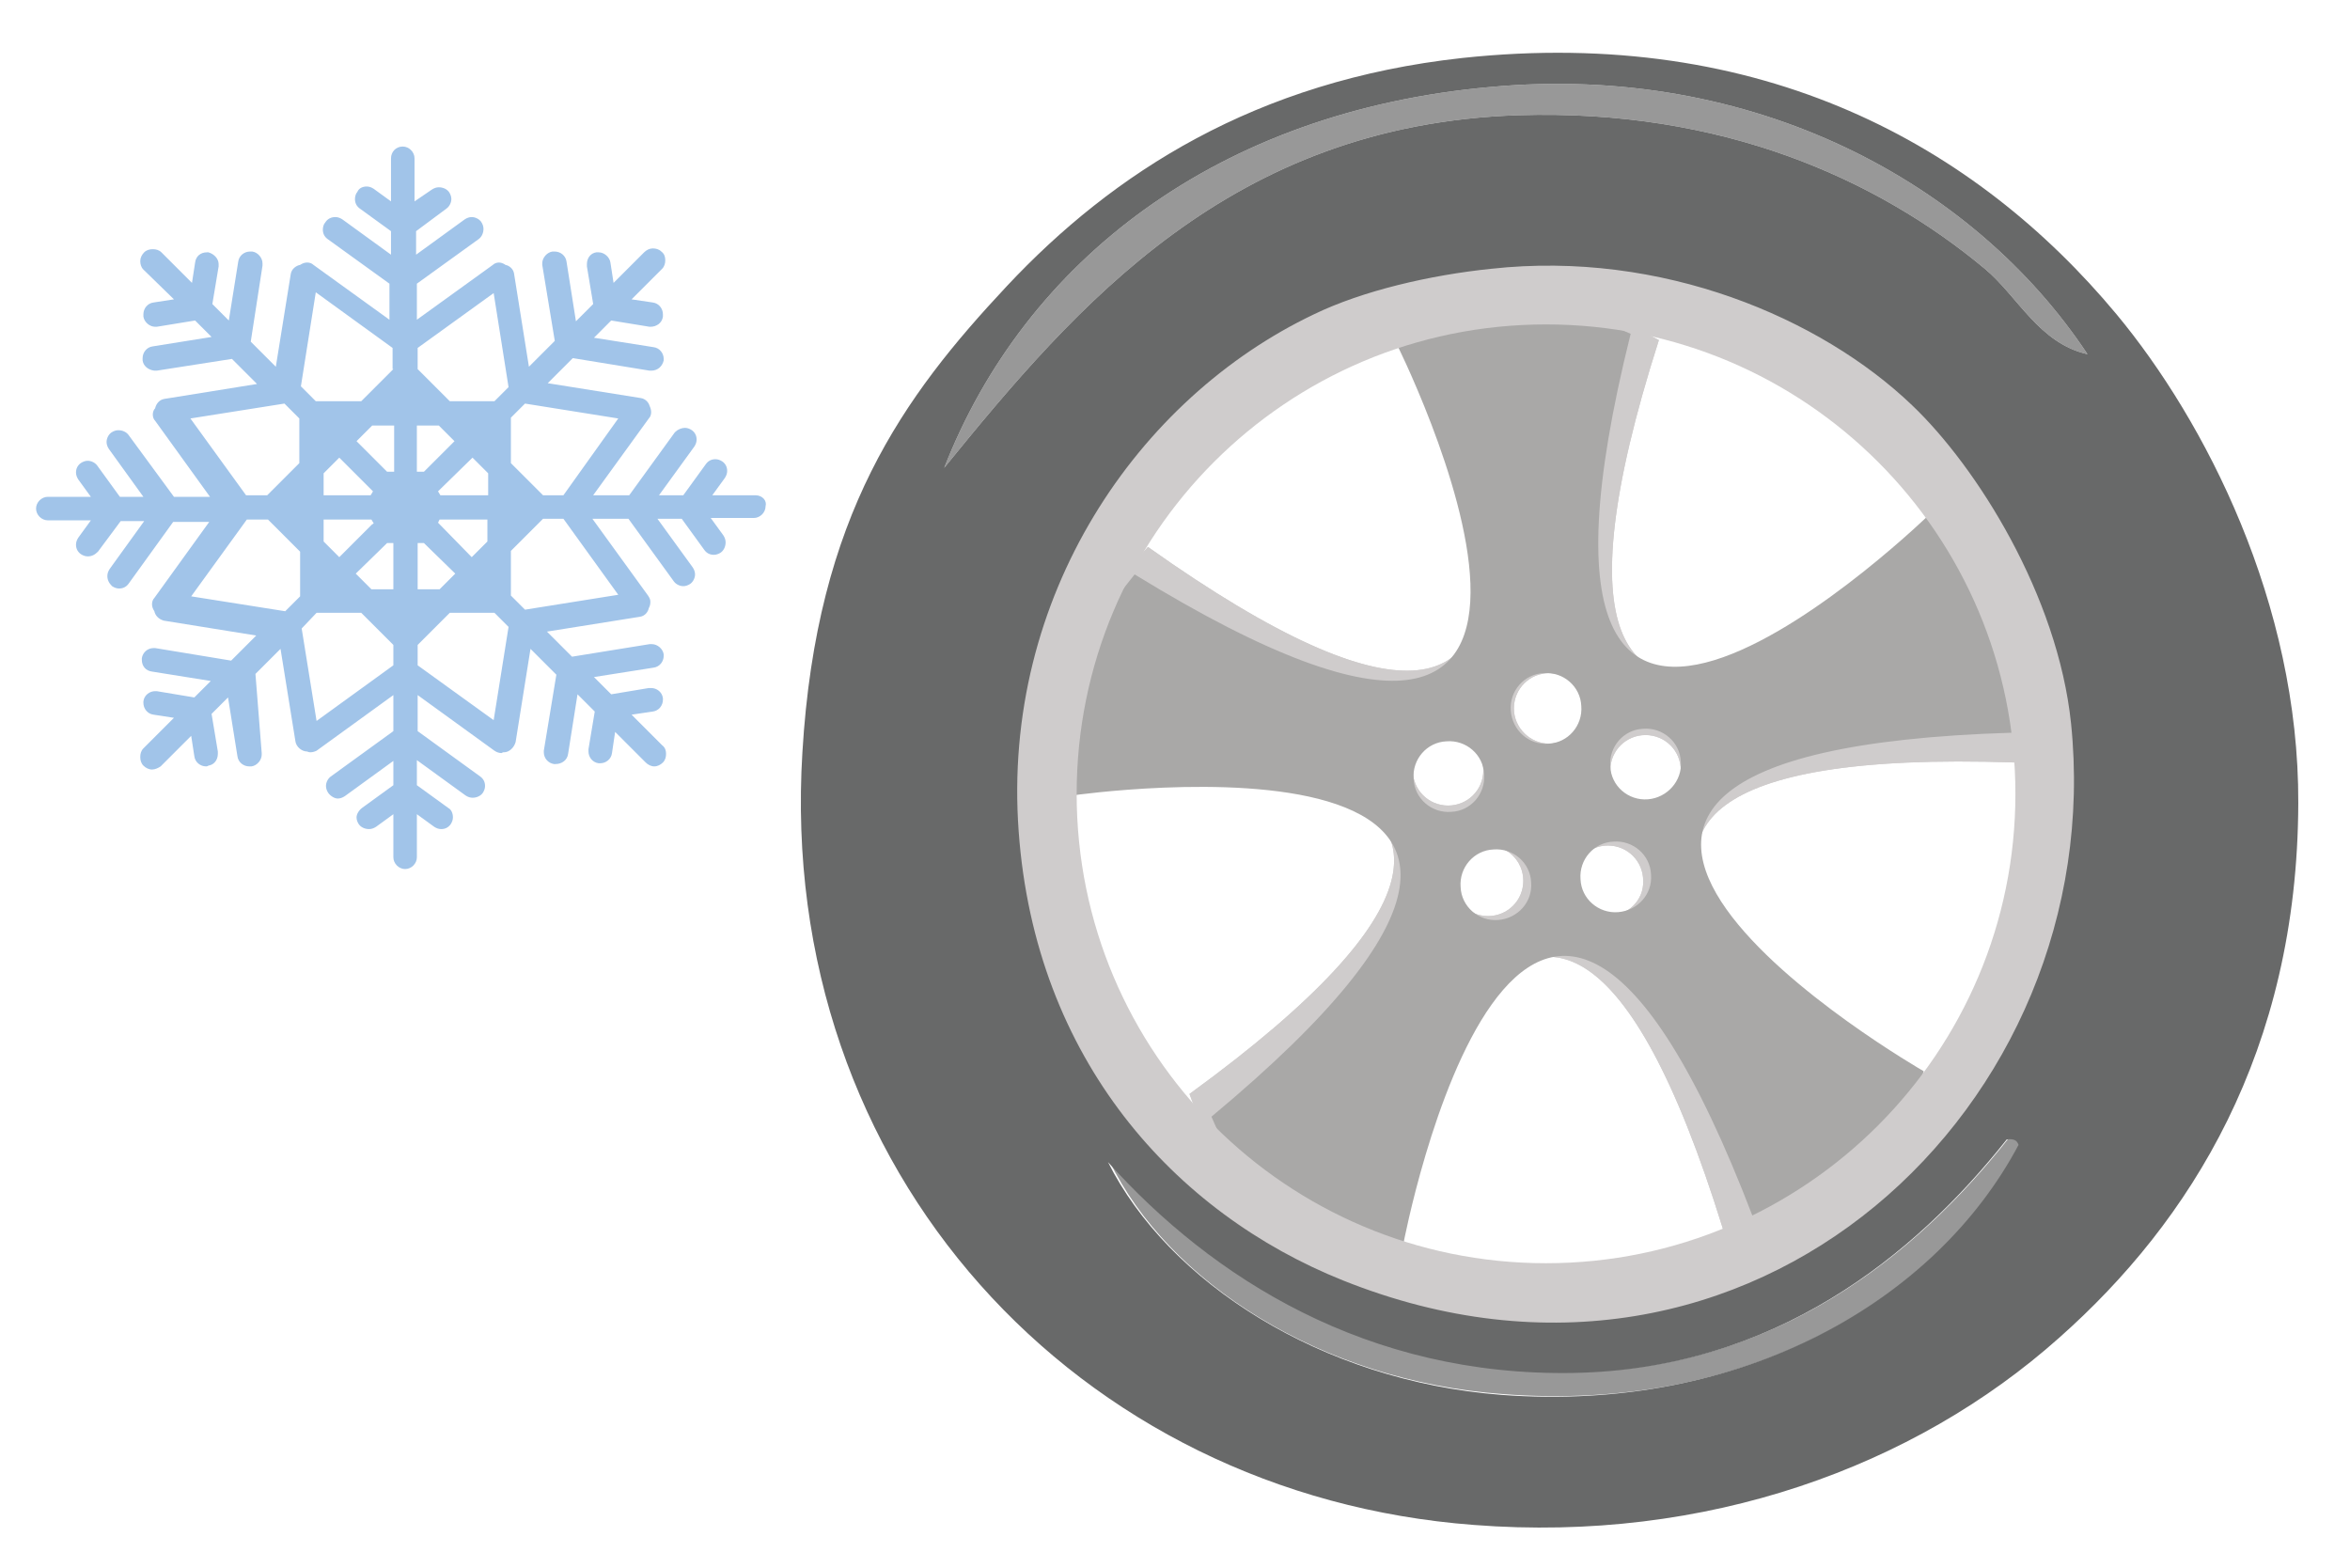
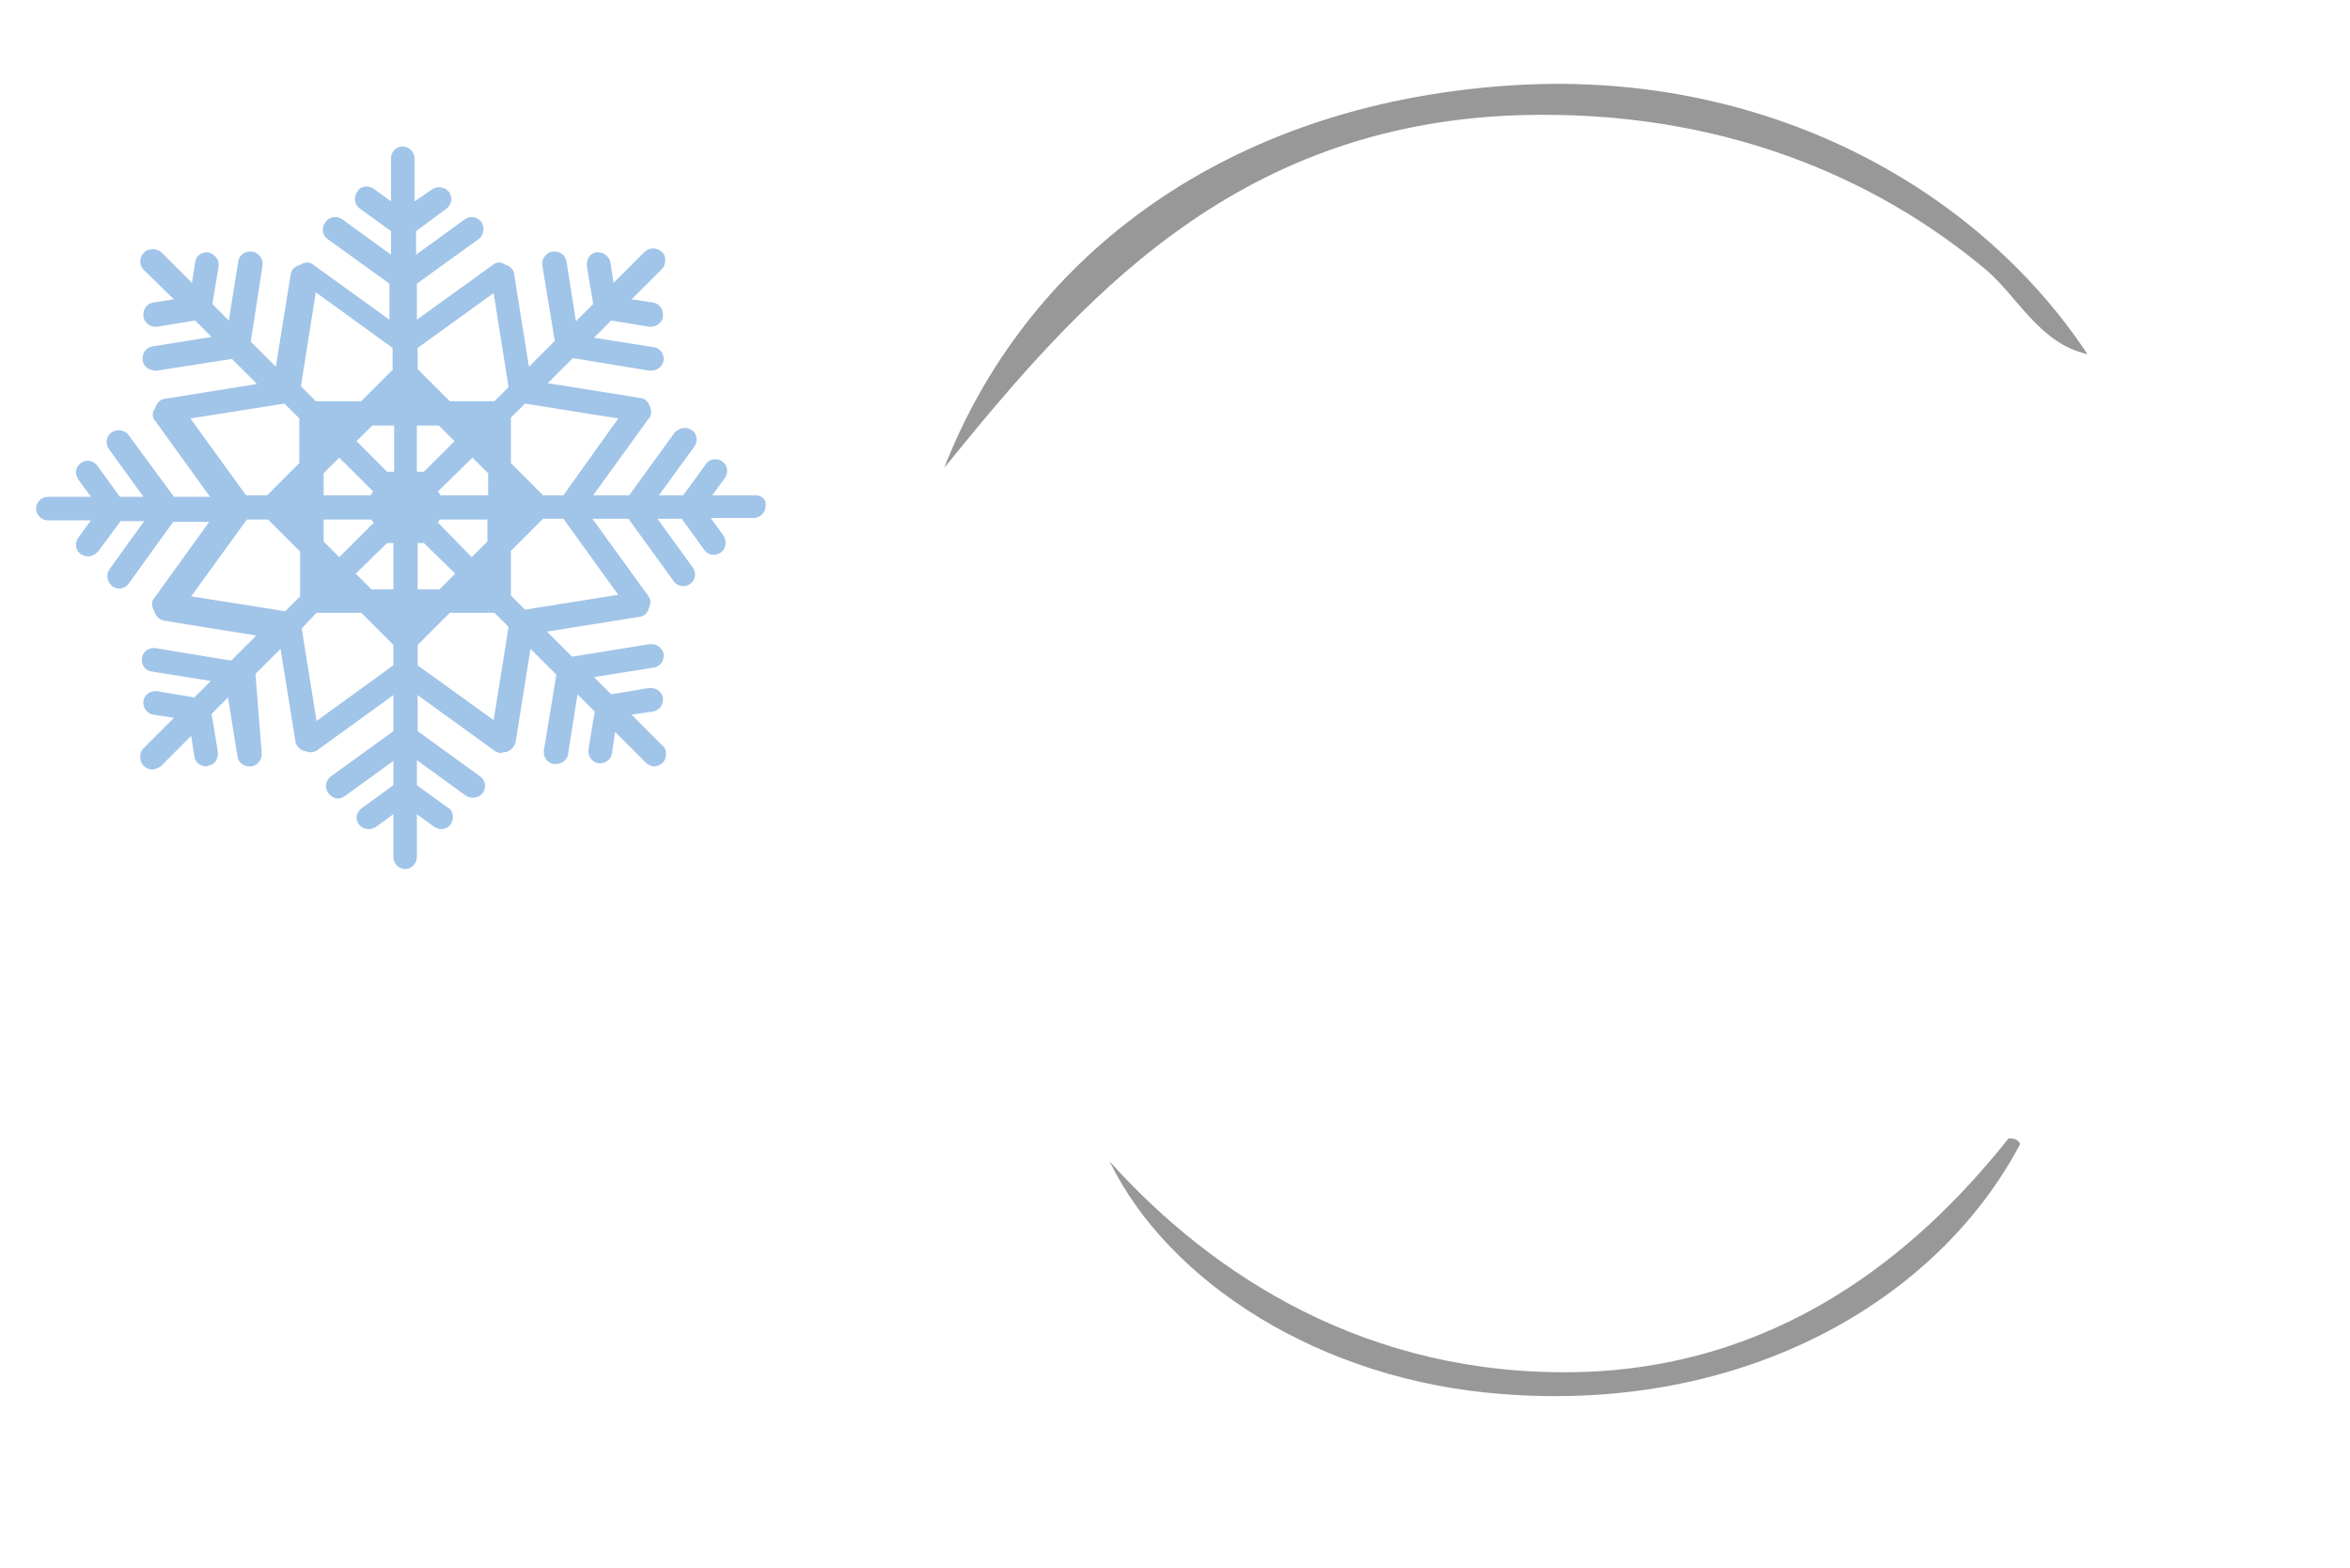
<svg xmlns="http://www.w3.org/2000/svg" version="1.1" id="Layer_1" x="0px" y="0px" viewBox="0 0 299.9 200.1" style="enable-background:new 0 0 299.9 200.1;" xml:space="preserve">
  <style type="text/css">
	.st0{fill:#CFCCCC;}
	.st1{fill:#A9A8A7;}
	.st2{fill:#989898;}
	.st3{fill:#686969;}
	.st4{fill:#A1C4E9;}
</style>
  <g>
-     <path class="st0" d="M248.6,68.6c0,0-62,53.2-36.9-25.2l-12.8-6.7l-17.3,5.5c0,0,32,75.2-35.1,27.6l-9.9,11l0.2,16.7   c0,0,81.5-6.3,15,42.1l5.6,15.1l17.8,2.7c0,0,20.4-79.1,44.7-0.5l17.2-2.2l5.8-15c0,0-68-45.2,14.2-42.4l1.5-15.3L248.6,68.6z    M180.3,98.3c0-2.5,2-4.5,4.5-4.5s4.5,2,4.5,4.5s-2,4.5-4.5,4.5S180.3,100.8,180.3,98.3z M189.9,116.9c-2.5,0-4.5-2-4.5-4.5   s2-4.5,4.5-4.5s4.5,2,4.5,4.5S192.4,116.9,189.9,116.9z M193.2,90.4c0-2.5,2-4.5,4.5-4.5s4.5,2,4.5,4.5s-2,4.5-4.5,4.5   C195.3,94.9,193.2,92.9,193.2,90.4z M205.2,116.9c-2.5,0-4.5-2-4.5-4.5s2-4.5,4.5-4.5s4.5,2,4.5,4.5   C209.8,114.9,207.7,116.9,205.2,116.9z M210,102.8c-2.5,0-4.5-2-4.5-4.5s2-4.5,4.5-4.5s4.5,2,4.5,4.5S212.5,102.8,210,102.8z" />
-     <path class="st0" d="M248.6,68.6c0,0-62,53.2-36.9-25.2l-12.8-6.7l-17.3,5.5c0,0,32,75.2-35.1,27.6l-9.9,11l0.2,16.7   c0,0,81.5-6.3,15,42.1l5.6,15.1l17.8,2.7c0,0,20.4-79.1,44.7-0.5l17.2-2.2l5.8-15c0,0-68-45.2,14.2-42.4l1.5-15.3L248.6,68.6z    M180.3,98.3c0-2.5,2-4.5,4.5-4.5s4.5,2,4.5,4.5s-2,4.5-4.5,4.5S180.3,100.8,180.3,98.3z M189.9,116.9c-2.5,0-4.5-2-4.5-4.5   s2-4.5,4.5-4.5s4.5,2,4.5,4.5S192.4,116.9,189.9,116.9z M193.2,90.4c0-2.5,2-4.5,4.5-4.5s4.5,2,4.5,4.5s-2,4.5-4.5,4.5   C195.3,94.9,193.2,92.9,193.2,90.4z M205.2,116.9c-2.5,0-4.5-2-4.5-4.5s2-4.5,4.5-4.5s4.5,2,4.5,4.5   C209.8,114.9,207.7,116.9,205.2,116.9z M210,102.8c-2.5,0-4.5-2-4.5-4.5s2-4.5,4.5-4.5s4.5,2,4.5,4.5S212.5,102.8,210,102.8z" />
-     <path class="st1" d="M246.6,65.3c0,0-58.4,57.1-38.5-22.7l-13.2-5.8L178,43.4c0,0,36.8,72.9-33.2,29.9l-9.2,11.6l1.3,16.6   c0,0,80.9-11.6,17.7,41l6.5,14.7l18,1.5c0,0,15.2-80.3,44.6-3.4l17-3.3l4.8-15.3c0,0-70.9-40.7,11.3-43.2l0.5-15.3L246.6,65.3z    M180.4,99.4c-0.2-2.5,1.7-4.7,4.2-4.8c2.5-0.2,4.7,1.7,4.8,4.2c0.2,2.5-1.7,4.7-4.2,4.8C182.7,103.8,180.5,101.9,180.4,99.4z    M191.2,117.4c-2.5,0.2-4.7-1.7-4.8-4.2c-0.2-2.5,1.7-4.7,4.2-4.8c2.5-0.2,4.7,1.7,4.8,4.2C195.6,115.1,193.7,117.2,191.2,117.4z    M192.8,90.7c-0.2-2.5,1.7-4.7,4.2-4.8c2.5-0.2,4.7,1.7,4.8,4.2c0.2,2.5-1.7,4.7-4.2,4.8C195.1,95.1,193,93.2,192.8,90.7z    M206.5,116.4c-2.5,0.2-4.7-1.7-4.8-4.2c-0.2-2.5,1.7-4.7,4.2-4.8c2.5-0.2,4.7,1.7,4.8,4.2C210.9,114.1,209,116.2,206.5,116.4z    M210.3,102c-2.5,0.2-4.7-1.7-4.8-4.2c-0.2-2.5,1.7-4.7,4.2-4.8c2.5-0.2,4.7,1.7,4.8,4.2C214.7,99.6,212.8,101.8,210.3,102z" />
    <path class="st2" d="M266.4,45.2c-6.2-1.4-8.9-7.4-13.1-10.9c-13.8-11.5-33.6-20.4-59.5-19.6c-36.7,1.2-56.4,24.2-73.3,45   c10.3-26.4,34.9-45.5,69.7-48.6C223.7,8,251.9,23.3,266.4,45.2z" />
    <path class="st2" d="M141.6,148.2c13.3,14.8,33.1,27.4,59.5,26.9c25.6-0.5,43.3-14.8,55.2-29.8c0.8-0.1,1.3,0.2,1.5,0.7   c-10.5,19.9-35.1,34.3-66,31.9C168.5,176.2,149.1,163.6,141.6,148.2z" />
-     <path class="st0" d="M197.3,31.4c-38.6,0-69.8,31.3-69.8,69.8c0,38.6,31.3,69.8,69.8,69.8c38.6,0,69.8-31.3,69.8-69.8   S235.8,31.4,197.3,31.4z M197.3,161.2c-33.1,0-59.9-26.8-59.9-59.9s26.8-59.9,59.9-59.9s59.9,26.8,59.9,59.9   C257.2,134.3,230.4,161.2,197.3,161.2z" />
-     <path class="st3" d="M186.6,7.4c38.3-4.1,65.6,11.2,83.5,32.7c11.3,13.6,23.3,36.9,23.2,62.4c-0.1,31.7-13.8,53.4-30.5,68.2   c-18.5,16.5-45.1,26.2-74.7,23.9c-50.5-3.8-89-45.1-85.7-98.6c1.8-30.3,12.9-45.4,26.1-59.5C142,22.1,160.2,10.3,186.6,7.4z    M190.2,11.1c-34.8,3.1-59.4,22.2-69.7,48.6c16.9-20.8,36.6-43.8,73.3-45c25.9-0.8,45.7,8.1,59.5,19.6c4.2,3.5,6.9,9.5,13.1,10.9   C251.9,23.3,223.7,8,190.2,11.1z M167.7,40.1c-22.5,10.7-39.9,36-37.7,66c2.1,29.1,19.9,48.7,41.4,57.3   c52.2,20.9,97.9-22.5,92.9-71.1c-1.7-16.3-12-32.7-20.3-40.6c-11.6-11.1-31.9-19.8-53.7-17.4C182.5,35.1,173.9,37.1,167.7,40.1z    M191.6,178c30.9,2.3,55.5-12.1,66-31.9c-0.2-0.6-0.6-0.8-1.5-0.7c-11.8,14.9-29.6,29.3-55.2,29.8c-26.4,0.5-46.2-12.1-59.5-26.9   C149.1,163.6,168.5,176.2,191.6,178z" />
  </g>
  <path class="st4" d="M96.4,63.2h-5.5l1.6-2.2c0.2-0.3,0.3-0.6,0.3-0.9c0-0.5-0.2-0.9-0.6-1.2c-0.3-0.2-0.6-0.3-0.9-0.3  c-0.5,0-0.9,0.2-1.2,0.6l-2.9,4h-3.1l4.5-6.2c0.2-0.3,0.3-0.6,0.3-0.9c0-0.5-0.2-0.9-0.6-1.2c-0.3-0.2-0.6-0.3-0.9-0.3  c-0.4,0-0.9,0.2-1.2,0.5l-0.1,0.1l-5.8,8h-4.6l7.1-9.8c0.2-0.2,0.3-0.5,0.3-0.8S83,52,82.9,51.8c-0.1-0.4-0.5-0.9-1.1-1l-11.9-1.9  l3.2-3.2l9.8,1.6c0.1,0,0.2,0,0.2,0c0.8,0,1.4-0.5,1.6-1.3c0-0.1,0-0.2,0-0.2c0-0.7-0.5-1.4-1.3-1.5l-7.6-1.2l2.2-2.2l4.9,0.8H83  c0.8,0,1.5-0.5,1.6-1.3c0-0.1,0-0.2,0-0.3c0-0.7-0.5-1.4-1.3-1.5l-2.7-0.4l3.9-3.9c0.3-0.3,0.4-0.7,0.4-1.1c0-0.4-0.1-0.8-0.5-1.1  c-0.3-0.3-0.7-0.4-1.1-0.4c-0.4,0-0.8,0.2-1.1,0.5l-3.9,3.9l-0.4-2.6c-0.1-0.7-0.8-1.3-1.5-1.3c-0.1,0-0.2,0-0.3,0  c-0.7,0.1-1.2,0.7-1.2,1.5c0,0.1,0,0.2,0,0.3l0.8,4.8L73.5,41l-1.2-7.6c-0.1-0.8-0.8-1.3-1.5-1.3c-0.1,0-0.2,0-0.3,0  c-0.7,0.1-1.3,0.8-1.3,1.5c0,0.1,0,0.1,0,0.2l1.6,9.7l-3.3,3.3l-1.9-11.9c-0.1-0.6-0.6-1-1.1-1.1c-0.1-0.1-0.5-0.3-0.8-0.3  s-0.6,0.1-0.8,0.3l-9.7,7v-4.6l7.9-5.7c0.4-0.3,0.6-0.8,0.6-1.3c0-0.3-0.1-0.6-0.3-0.9c-0.3-0.4-0.8-0.6-1.2-0.6  c-0.3,0-0.6,0.1-0.9,0.3l-6.2,4.5v-3l3.9-2.9c0.4-0.3,0.6-0.8,0.6-1.2c0-0.3-0.1-0.6-0.3-0.9c-0.3-0.4-0.8-0.6-1.3-0.6  c-0.3,0-0.6,0.1-0.9,0.3l-2.2,1.5v-5.5c0-0.8-0.7-1.5-1.5-1.5c-0.9,0-1.5,0.7-1.5,1.5v5.5l-2.2-1.6c-0.3-0.2-0.6-0.3-0.9-0.3  c-0.5,0-1,0.2-1.2,0.7c-0.2,0.2-0.3,0.6-0.3,0.9c0,0.5,0.2,0.9,0.6,1.2l4,2.9v3L43.7,28c-0.3-0.2-0.6-0.3-0.9-0.3  c-0.5,0-1,0.2-1.3,0.7c-0.2,0.2-0.3,0.6-0.3,0.9c0,0.5,0.2,0.9,0.6,1.2l0,0l7.9,5.7v4.6l-9.7-7c-0.2-0.2-0.5-0.3-0.8-0.3  s-0.6,0.1-0.9,0.3c-0.5,0.1-1.1,0.5-1.2,1.2l-1.9,11.8L32,43.6l1.5-9.7c0-0.1,0-0.2,0-0.3c0-0.7-0.6-1.4-1.3-1.5c-0.1,0-0.2,0-0.3,0  c-0.7,0-1.4,0.5-1.5,1.3l-1.2,7.5l-2.1-2.1l0.8-4.8c0-0.1,0-0.2,0-0.3c0-0.7-0.6-1.3-1.3-1.5c-0.1,0-0.1,0-0.2,0  c-0.8,0-1.4,0.5-1.5,1.3l-0.4,2.6l-3.9-3.9c-0.3-0.3-0.7-0.4-1.1-0.4s-0.8,0.1-1.1,0.4c-0.3,0.3-0.5,0.7-0.5,1.1  c0,0.4,0.1,0.8,0.4,1.1l3.9,3.8l-2.6,0.4c-0.8,0.1-1.3,0.8-1.3,1.5c0,0.1,0,0.2,0,0.3c0.1,0.7,0.8,1.3,1.5,1.3c0.1,0,0.2,0,0.2,0  l4.9-0.8L27,43l-7.5,1.2c-0.8,0.1-1.3,0.8-1.3,1.5c0,0.1,0,0.2,0,0.3c0.1,0.7,0.7,1.2,1.5,1.3c0.1,0,0.2,0,0.3,0l9.6-1.5l3.2,3.2  L21,50.9c-0.7,0.1-1.1,0.7-1.2,1.2c-0.2,0.2-0.3,0.5-0.3,0.8s0.1,0.6,0.3,0.8l7,9.7h-4.6l-5.8-7.9c-0.3-0.4-0.8-0.6-1.3-0.6  c-0.3,0-0.6,0.1-0.9,0.3c-0.4,0.3-0.6,0.8-0.6,1.2c0,0.3,0.1,0.6,0.3,0.9l4.4,6.1h-3l-2.9-4c-0.3-0.4-0.8-0.6-1.2-0.6  c-0.3,0-0.6,0.1-0.9,0.3c-0.4,0.3-0.6,0.7-0.6,1.2c0,0.3,0.1,0.6,0.3,0.9l1.6,2.2H6.1c-0.8,0-1.5,0.7-1.5,1.5c0,0.8,0.7,1.5,1.5,1.5  h5.5L10,68.6c-0.2,0.3-0.3,0.6-0.3,0.9c0,0.5,0.2,0.9,0.6,1.2c0.3,0.2,0.6,0.3,0.9,0.3c0.5,0,0.9-0.2,1.3-0.6l2.9-3.9h3L14,72.6  c-0.2,0.3-0.3,0.6-0.3,0.9c0,0.5,0.2,0.9,0.6,1.3c0.3,0.2,0.6,0.3,0.9,0.3c0.5,0,0.9-0.2,1.2-0.6l0,0l5.7-7.9h4.6l-7,9.7  c-0.2,0.2-0.3,0.5-0.3,0.8c0,0.3,0.1,0.6,0.3,0.9c0.1,0.5,0.5,1,1.2,1.2l11.8,1.9l-3.2,3.2l-9.7-1.6c-0.1,0-0.2,0-0.2,0  c-0.8,0-1.4,0.6-1.5,1.3c0,0.1,0,0.2,0,0.2c0,0.8,0.5,1.4,1.3,1.5l7.5,1.2L24.8,89L20,88.2c-0.1,0-0.2,0-0.2,0  c-0.7,0-1.4,0.5-1.5,1.3c0,0.1,0,0.2,0,0.2c0,0.7,0.5,1.4,1.3,1.5l2.6,0.4l-3.9,3.9c-0.3,0.3-0.4,0.7-0.4,1.1s0.1,0.8,0.4,1.1  c0.3,0.3,0.7,0.5,1.1,0.5c0.4,0,0.8-0.2,1.1-0.4l3.9-3.9l0.4,2.6c0.1,0.8,0.8,1.3,1.5,1.3c0,0,0.2,0,0.3-0.1  c0.7-0.1,1.2-0.7,1.2-1.5c0-0.1,0-0.2,0-0.3L27,91.1l2.1-2.1l1.2,7.5c0.1,0.8,0.8,1.3,1.5,1.3c0,0,0.1,0,0.3,0  c0.7-0.1,1.3-0.8,1.3-1.5c0-0.1,0-0.2,0-0.2L32.6,86l3.2-3.2l1.9,11.8c0.1,0.7,0.8,1.3,1.5,1.3c0,0,0.2,0.1,0.4,0.1  c0.3,0,0.6-0.1,0.8-0.2l9.8-7.1v4.6l-8,5.8c-0.4,0.3-0.6,0.8-0.6,1.2c0,0.3,0.1,0.6,0.3,0.9c0.3,0.4,0.8,0.7,1.2,0.7  c0.3,0,0.6-0.1,0.9-0.3l6.2-4.5v3.1l-4,2.9c-0.4,0.3-0.7,0.8-0.7,1.2c0,0.3,0.1,0.6,0.3,0.9c0.3,0.4,0.8,0.6,1.3,0.6  c0.3,0,0.6-0.1,0.9-0.3l2.2-1.6v5.5c0,0.8,0.7,1.5,1.5,1.5s1.5-0.7,1.5-1.5v-5.5l2.2,1.6c0.3,0.2,0.6,0.3,0.9,0.3  c0.5,0,0.9-0.2,1.2-0.6c0.2-0.3,0.3-0.6,0.3-0.9c0-0.5-0.2-1-0.6-1.2l-4-2.9V97l6.2,4.5c0.3,0.2,0.6,0.3,0.9,0.3  c0.5,0,1-0.2,1.3-0.6c0.2-0.3,0.3-0.6,0.3-0.9c0-0.5-0.2-0.9-0.6-1.2l-8-5.8v-4.6l9.8,7.1c0.3,0.2,0.6,0.3,0.9,0.3l0.2-0.1  c0,0,0,0,0.1,0c0.7,0,1.3-0.6,1.5-1.3l1.9-11.9l3.3,3.3l-1.6,9.7c0,0.1,0,0.2,0,0.2c0,0.8,0.6,1.4,1.3,1.5c0.1,0,0.2,0,0.2,0  c0.8,0,1.5-0.5,1.6-1.3l1.2-7.6l2.2,2.2l-0.8,4.8c0,0.1,0,0.2,0,0.3c0,0.7,0.5,1.4,1.3,1.5c0.1,0,0.1,0,0.2,0c0.7,0,1.4-0.5,1.5-1.3  l0.4-2.7l3.9,3.9c0.3,0.3,0.7,0.5,1.1,0.5c0.4,0,0.8-0.2,1.1-0.5c0.3-0.3,0.4-0.7,0.4-1.1c0-0.4-0.1-0.8-0.5-1.1l-3.9-3.9l2.7-0.4  c0.8-0.1,1.3-0.8,1.3-1.5c0-0.1,0-0.1,0-0.2c-0.1-0.8-0.8-1.3-1.5-1.3c-0.1,0-0.2,0-0.3,0L78,88.6l-2.2-2.2l7.6-1.2  c0.8-0.1,1.3-0.8,1.3-1.5c0-0.1,0-0.2,0-0.2c-0.1-0.7-0.8-1.3-1.5-1.3c-0.1,0-0.2,0-0.3,0L73,83.8l-3.2-3.2l11.9-1.9  c0.6-0.1,1-0.6,1.1-1.1c0.1-0.2,0.2-0.4,0.2-0.8c0-0.3-0.1-0.5-0.3-0.8l-7.1-9.8h4.6l5.8,8c0.3,0.4,0.8,0.6,1.2,0.6  c0.3,0,0.6-0.1,0.9-0.3c0.4-0.3,0.6-0.8,0.6-1.2c0-0.3-0.1-0.6-0.3-0.9l-4.5-6.2H87l2.9,4c0.3,0.4,0.7,0.6,1.2,0.6  c0.3,0,0.6-0.1,0.9-0.3c0.4-0.3,0.6-0.8,0.6-1.3c0-0.3-0.1-0.6-0.3-0.9l-1.6-2.2h5.5c0.8,0,1.5-0.7,1.5-1.5  C97.9,63.9,97.3,63.2,96.4,63.2z M71.9,63.2h-2.6l-4.1-4.1v-5.8l1.8-1.8l11.9,1.9L71.9,63.2z M65.2,70.3l4.1-4.1h2.6l7,9.7L67,77.8  L65.2,76L65.2,70.3L65.2,70.3z M63.1,51.2h-5.7l-4.1-4.1v-2.7l9.7-7l1.9,12L63.1,51.2z M55.9,62.7L55.9,62.7l4.4-4.3l2,2v2.8h-6.1  L55.9,62.7z M56.1,66.3h6.1v2.8l-2,2l-4.3-4.4L56.1,66.3z M58.1,73.2l-2,2h-2.8v-5.9h0.8L58.1,73.2z M54.1,60.2L54.1,60.2h-0.9v-5.9  H56l2,2L54.1,60.2z M53.3,82.3l4.1-4.1h5.7l1.8,1.8L63,91.9l-9.7-7V82.3z M49.4,69.3h0.8v5.9h-2.8l-2-2L49.4,69.3L49.4,69.3z   M47.3,63.2h-6v-2.8l2-2l4.2,4.2l0.1,0.1L47.3,63.2C47.3,63.2,47.3,63.2,47.3,63.2z M41.3,69.1v-2.8h6h0.1l0.3,0.5  c-0.1,0-0.1,0.1-0.2,0.1l-4.2,4.2L41.3,69.1z M49.4,60.2l-3.9-3.9l2-2h2.8v5.9L49.4,60.2L49.4,60.2z M50.2,47.1l-4.1,4.1h-5.8  l-1.9-1.9l1.9-12l9.8,7.1v2.7H50.2z M40.4,78.2h5.7l4.1,4.1v2.6L40.4,92l-1.9-11.8L40.4,78.2z M38.2,59.1l-4.1,4.1h-2.7l-7.1-9.8  l12-1.9l1.9,1.9L38.2,59.1L38.2,59.1z M31.5,66.3h2.7l4.1,4.1v5.7L36.4,78l-12-1.9L31.5,66.3z" />
</svg>